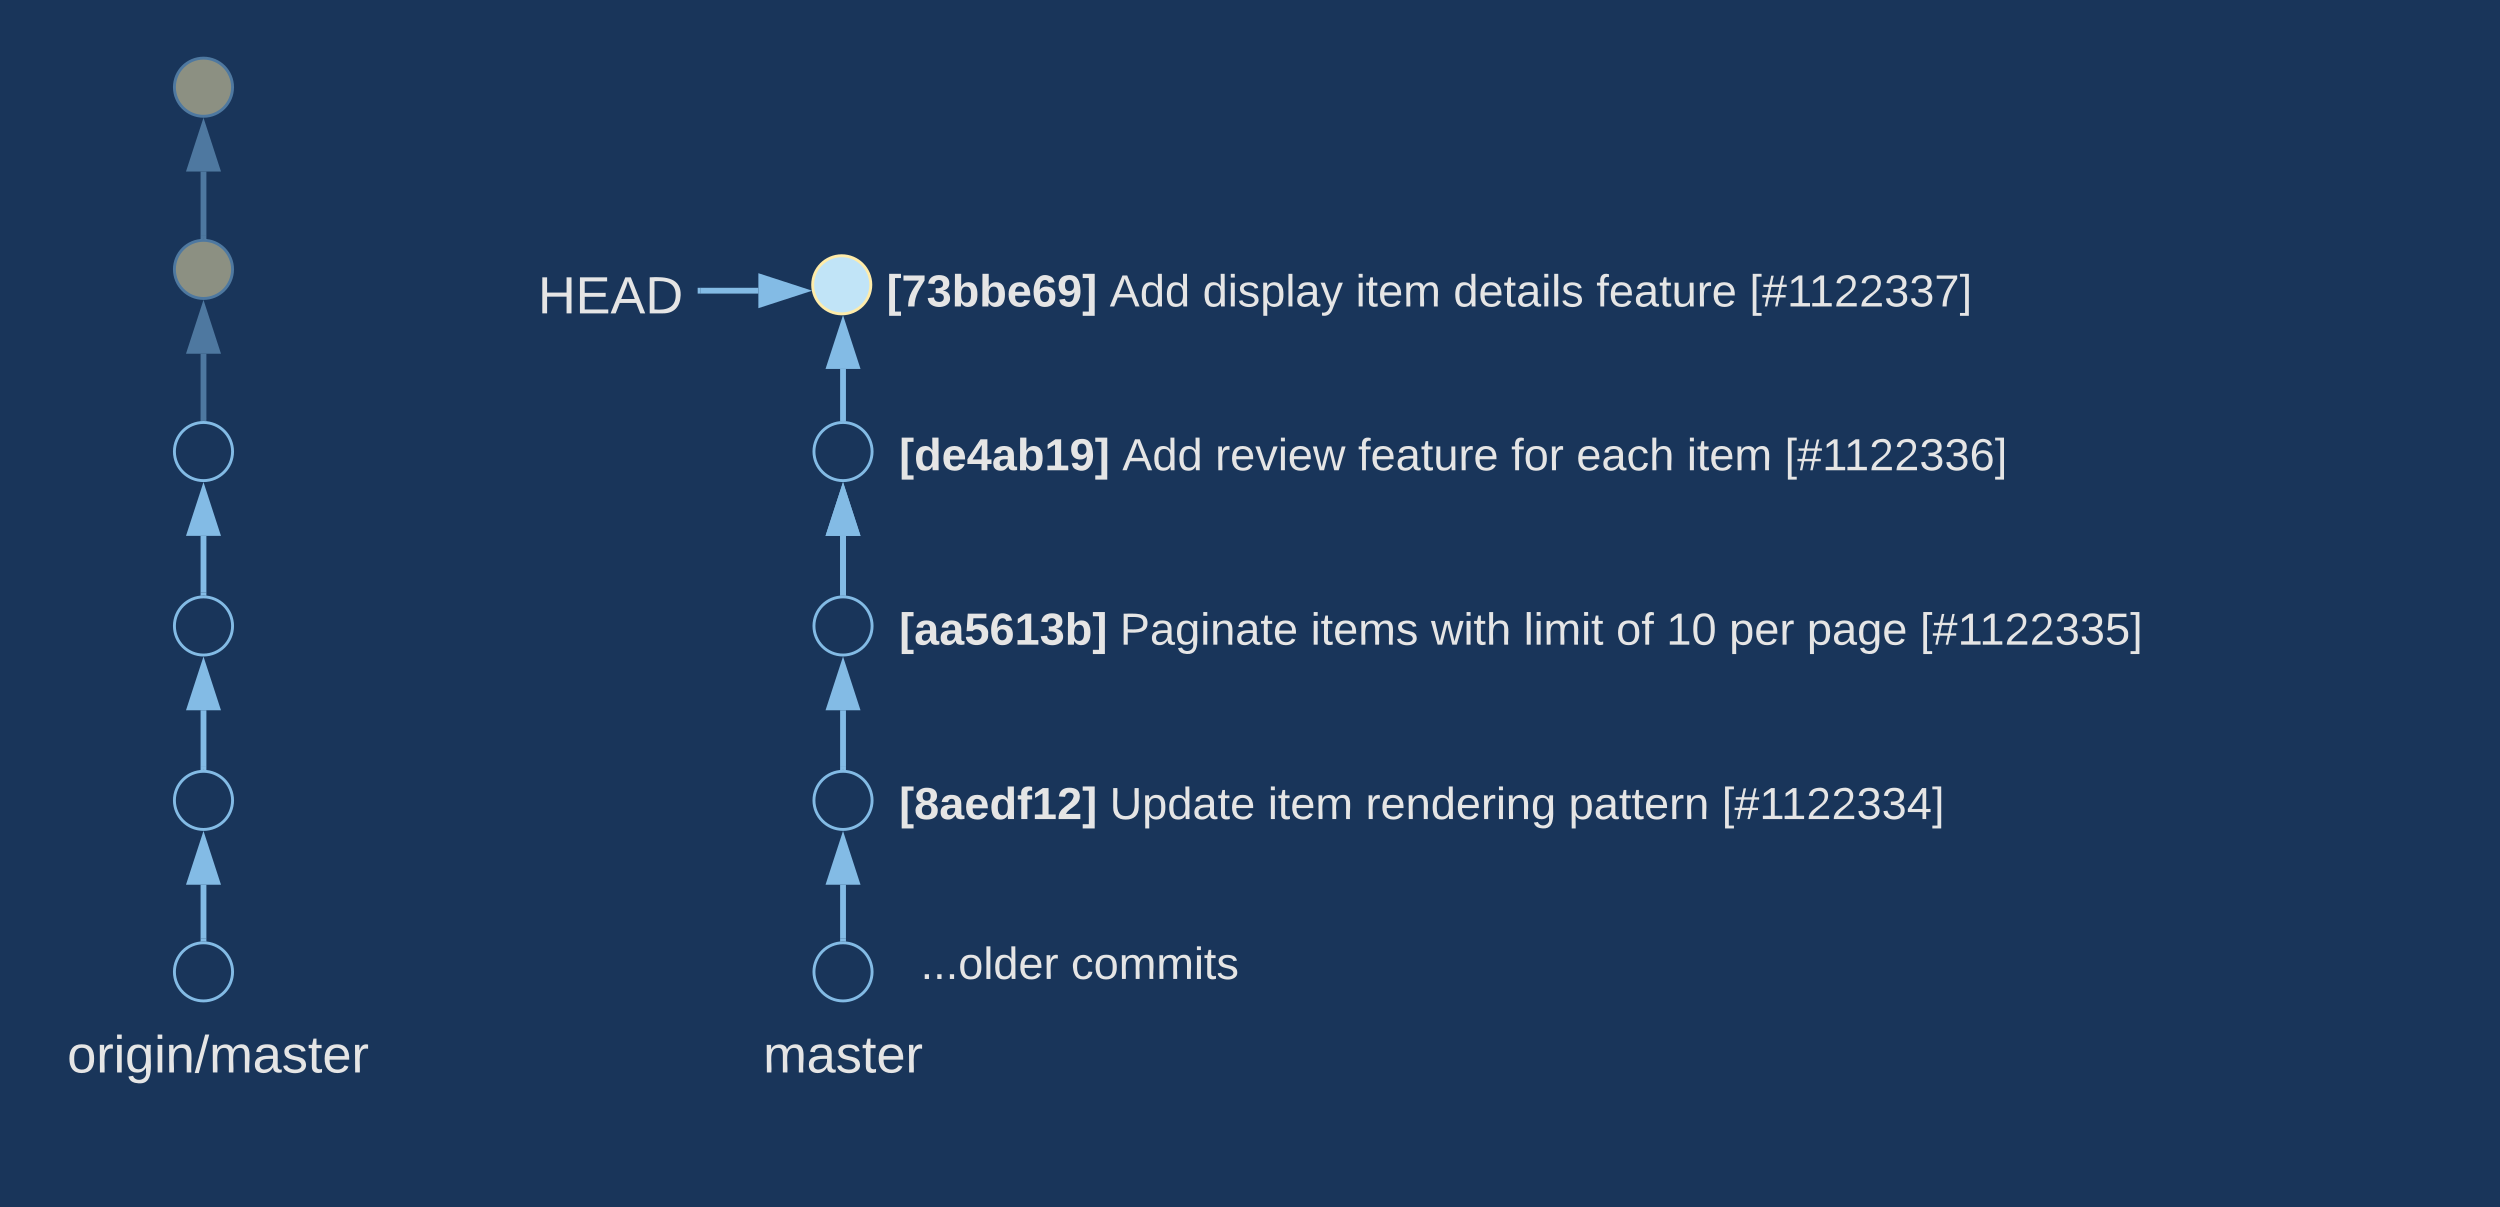
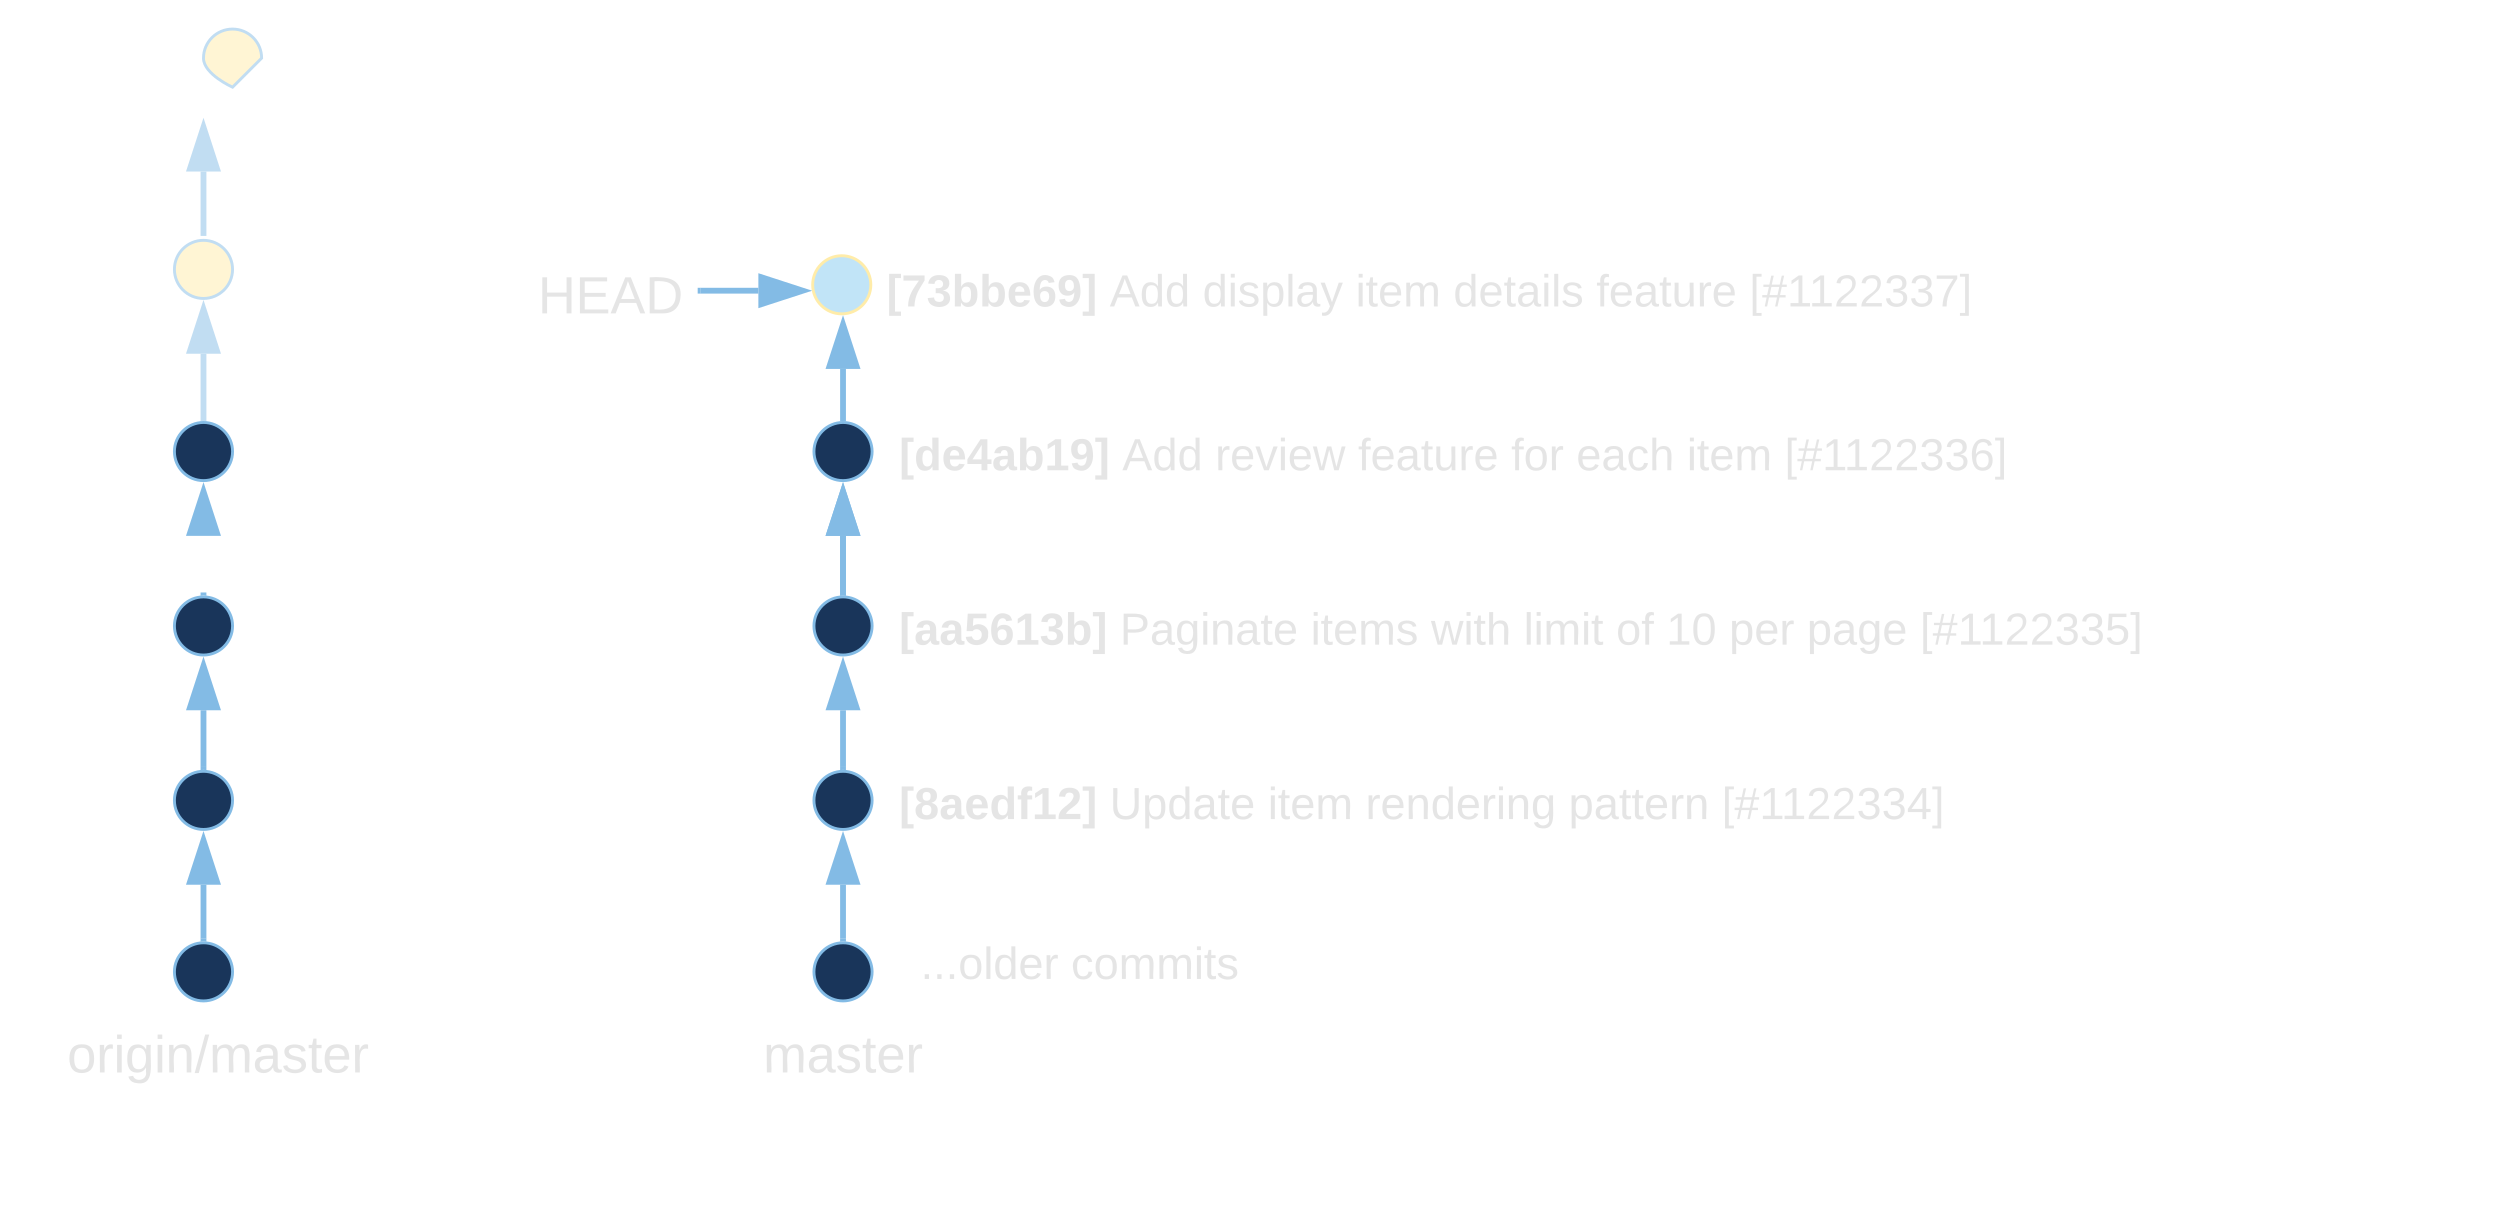
<svg xmlns="http://www.w3.org/2000/svg" xmlns:ns1="lucid" xmlns:xlink="http://www.w3.org/1999/xlink" width="860" height="415.33">
  <g transform="translate(-380 -2660)" ns1:page-tab-id="YIvFbdlq00e.">
-     <path d="M0 2592h1760v1360H0z" fill="#19355a" />
    <path d="M680 2935.33c0 5.53-4.48 10-10 10s-10-4.47-10-10c0-5.52 4.48-10 10-10s10 4.48 10 10zM680 2875.33c0 5.53-4.48 10-10 10s-10-4.47-10-10c0-5.52 4.48-10 10-10s10 4.48 10 10z" stroke="#83bbe5" fill="#19355a" />
    <path d="M670 2923.83v-19.5" stroke="#83bbe5" stroke-width="2" fill="none" />
    <path d="M671 2924.96l-1-.13-1 .13v-1.16h2z" fill="#83bbe5" />
    <path d="M670 2889.08l4.64 14.26h-9.28z" stroke="#83bbe5" stroke-width="2" fill="#83bbe5" />
    <path d="M680 2815.33c0 5.53-4.48 10-10 10s-10-4.47-10-10c0-5.52 4.48-10 10-10s10 4.48 10 10z" stroke="#83bbe5" fill="#19355a" />
    <path d="M670 2863.83v-19.5" stroke="#83bbe5" stroke-width="2" fill="none" />
    <path d="M671 2864.96l-1-.13-1 .13v-1.16h2z" fill="#83bbe5" />
    <path d="M670 2829.08l4.64 14.26h-9.28z" stroke="#83bbe5" stroke-width="2" fill="#83bbe5" />
    <path d="M680 2924.32h540v60H680z" stroke="#000" stroke-opacity="0" stroke-width="2" fill="#fff" fill-opacity="0" />
    <use xlink:href="#a" transform="matrix(1,0,0,1,685,2929.32) translate(0 12.444)" />
    <use xlink:href="#b" transform="matrix(1,0,0,1,685,2929.32) translate(4.321 12.444)" />
    <use xlink:href="#c" transform="matrix(1,0,0,1,685,2929.32) translate(76.741 12.444)" />
    <use xlink:href="#d" transform="matrix(1,0,0,1,685,2929.32) translate(131.142 12.444)" />
    <use xlink:href="#e" transform="matrix(1,0,0,1,685,2929.32) translate(164.759 12.444)" />
    <use xlink:href="#f" transform="matrix(1,0,0,1,685,2929.32) translate(234.63 12.444)" />
    <use xlink:href="#g" transform="matrix(1,0,0,1,685,2929.32) translate(287.302 12.444)" />
    <path d="M680 2864.32h540v60H680z" stroke="#000" stroke-opacity="0" stroke-width="2" fill="#fff" fill-opacity="0" />
    <use xlink:href="#a" transform="matrix(1,0,0,1,685,2869.32) translate(0 12.444)" />
    <use xlink:href="#h" transform="matrix(1,0,0,1,685,2869.32) translate(4.321 12.444)" />
    <use xlink:href="#i" transform="matrix(1,0,0,1,685,2869.32) translate(80.241 12.444)" />
    <use xlink:href="#j" transform="matrix(1,0,0,1,685,2869.32) translate(145.877 12.444)" />
    <use xlink:href="#k" transform="matrix(1,0,0,1,685,2869.32) translate(187.272 12.444)" />
    <use xlink:href="#l" transform="matrix(1,0,0,1,685,2869.32) translate(219.16 12.444)" />
    <use xlink:href="#m" transform="matrix(1,0,0,1,685,2869.32) translate(250.963 12.444)" />
    <use xlink:href="#n" transform="matrix(1,0,0,1,685,2869.32) translate(268.247 12.444)" />
    <use xlink:href="#o" transform="matrix(1,0,0,1,685,2869.32) translate(289.852 12.444)" />
    <use xlink:href="#p" transform="matrix(1,0,0,1,685,2869.32) translate(316.599 12.444)" />
    <use xlink:href="#q" transform="matrix(1,0,0,1,685,2869.32) translate(355.488 12.444)" />
    <path d="M680 2804.32h540v60H680z" stroke="#000" stroke-opacity="0" stroke-width="2" fill="#fff" fill-opacity="0" />
    <use xlink:href="#a" transform="matrix(1,0,0,1,685,2809.32) translate(0 12.444)" />
    <use xlink:href="#r" transform="matrix(1,0,0,1,685,2809.32) translate(4.321 12.444)" />
    <use xlink:href="#s" transform="matrix(1,0,0,1,685,2809.32) translate(81.062 12.444)" />
    <use xlink:href="#t" transform="matrix(1,0,0,1,685,2809.32) translate(113.037 12.444)" />
    <use xlink:href="#u" transform="matrix(1,0,0,1,685,2809.32) translate(162.167 12.444)" />
    <use xlink:href="#v" transform="matrix(1,0,0,1,685,2809.32) translate(214.84 12.444)" />
    <use xlink:href="#w" transform="matrix(1,0,0,1,685,2809.32) translate(237.265 12.444)" />
    <use xlink:href="#d" transform="matrix(1,0,0,1,685,2809.32) translate(275.29 12.444)" />
    <use xlink:href="#x" transform="matrix(1,0,0,1,685,2809.32) translate(308.907 12.444)" />
    <path d="M680 2994.32c0 5.52-4.48 10-10 10s-10-4.48-10-10 4.48-10 10-10 10 4.48 10 10z" stroke="#83bbe5" fill="#19355a" />
    <path d="M670 2982.82v-18.48" stroke="#83bbe5" stroke-width="2" fill="none" />
    <path d="M671 2983.95l-1-.13-1 .13v-1.16h2z" fill="#83bbe5" />
    <path d="M670 2949.08l4.64 14.26h-9.28z" stroke="#83bbe5" stroke-width="2" fill="#83bbe5" />
    <path d="M691.7 2979.32H840v30H691.7z" stroke="#000" stroke-opacity="0" stroke-width="2" fill="#fff" fill-opacity="0" />
    <use xlink:href="#y" transform="matrix(1,0,0,1,696.686,2984.32) translate(0 12.444)" />
    <use xlink:href="#z" transform="matrix(1,0,0,1,696.686,2984.32) translate(51.765 12.444)" />
    <path d="M679.56 2757.97c0 5.53-4.48 10-10 10s-10-4.47-10-10c0-5.52 4.48-10 10-10s10 4.48 10 10z" stroke="#ffeca9" fill="#c1e4f7" />
    <path d="M680 2747.97h420v47.34H680z" stroke="#000" stroke-opacity="0" stroke-width="2" fill="#fff" fill-opacity="0" />
    <use xlink:href="#A" transform="matrix(1,0,0,1,685,2752.974) translate(0 12.444)" />
    <use xlink:href="#s" transform="matrix(1,0,0,1,685,2752.974) translate(76.741 12.444)" />
    <use xlink:href="#B" transform="matrix(1,0,0,1,685,2752.974) translate(108.716 12.444)" />
    <use xlink:href="#d" transform="matrix(1,0,0,1,685,2752.974) translate(161.346 12.444)" />
    <use xlink:href="#C" transform="matrix(1,0,0,1,685,2752.974) translate(194.963 12.444)" />
    <use xlink:href="#u" transform="matrix(1,0,0,1,685,2752.974) translate(244.136 12.444)" />
    <use xlink:href="#D" transform="matrix(1,0,0,1,685,2752.974) translate(296.809 12.444)" />
    <path d="M560 2740h60v40h-60z" stroke="#000" stroke-opacity="0" stroke-width="2" fill="#fff" fill-opacity="0" />
    <use xlink:href="#E" transform="matrix(1,0,0,1,565,2745) translate(0.05 22.8)" />
    <path d="M621 2760h19.88" stroke="#83bbe5" stroke-width="2" fill="none" />
    <path d="M621.03 2761H620v-2h1.03z" fill="#83bbe5" />
    <path d="M656.15 2760l-14.27 4.64v-9.28z" stroke="#83bbe5" stroke-width="2" fill="#83bbe5" />
    <path d="M400 2995.33h110v60H400z" stroke="#000" stroke-opacity="0" fill="#fff" fill-opacity="0" />
    <g>
      <use xlink:href="#F" transform="matrix(1,0,0,1,405,3000.333) translate(-1.875 28.6)" />
    </g>
    <path d="M460 2935.33c0 5.53-4.48 10-10 10s-10-4.47-10-10c0-5.52 4.48-10 10-10s10 4.48 10 10zM460 2875.33c0 5.53-4.48 10-10 10s-10-4.47-10-10c0-5.52 4.48-10 10-10s10 4.48 10 10z" stroke="#83bbe5" fill="#19355a" />
    <path d="M450 2923.83v-19.5" stroke="#83bbe5" stroke-width="2" fill="none" />
    <path d="M451 2924.96l-1-.13-1 .13v-1.16h2z" fill="#83bbe5" />
    <path d="M450 2889.08l4.64 14.26h-9.28z" stroke="#83bbe5" stroke-width="2" fill="#83bbe5" />
    <path d="M460 2815.33c0 5.53-4.48 10-10 10s-10-4.47-10-10c0-5.52 4.48-10 10-10s10 4.48 10 10z" stroke="#83bbe5" fill="#19355a" />
-     <path d="M450 2863.83v-19.5" stroke="#83bbe5" stroke-width="2" fill="none" />
    <path d="M451 2864.96l-1-.13-1 .13v-1.16h2z" fill="#83bbe5" />
    <path d="M450 2829.08l4.64 14.26h-9.28z" stroke="#83bbe5" stroke-width="2" fill="#83bbe5" />
    <path d="M460 2994.32c0 5.52-4.48 10-10 10s-10-4.48-10-10 4.48-10 10-10 10 4.48 10 10z" stroke="#83bbe5" fill="#19355a" />
    <path d="M450 2982.82v-18.48" stroke="#83bbe5" stroke-width="2" fill="none" />
    <path d="M451 2983.95l-1-.13-1 .13v-1.16h2z" fill="#83bbe5" />
    <path d="M450 2949.08l4.64 14.26h-9.28z" stroke="#83bbe5" stroke-width="2" fill="#83bbe5" />
    <g opacity=".5">
      <path d="M460 2752.67c0 5.52-4.48 10-10 10s-10-4.48-10-10c0-5.53 4.48-10 10-10s10 4.47 10 10z" stroke="#83bbe5" fill="#ffeca9" />
    </g>
    <g opacity=".5">
      <path d="M450 2803.83v-22.15" stroke="#83bbe5" stroke-width="2" fill="none" />
      <path d="M451 2804.96l-1-.13-1 .13v-1.16h2z" fill="#83bbe5" />
      <path d="M450 2766.4l4.64 14.28h-9.28z" stroke="#83bbe5" stroke-width="2" fill="#83bbe5" />
    </g>
    <g opacity=".5">
-       <path d="M460 2690c0 5.52-4.48 10-10 10s-10-4.48-10-10 4.48-10 10-10 10 4.48 10 10z" stroke="#83bbe5" fill="#ffeca9" />
+       <path d="M460 2690s-10-4.48-10-10 4.48-10 10-10 10 4.48 10 10z" stroke="#83bbe5" fill="#ffeca9" />
    </g>
    <g opacity=".5">
      <path d="M450 2741.16V2719" stroke="#83bbe5" stroke-width="2" fill="none" />
-       <path d="M451 2742.3l-1-.14-1 .13v-1.16h2z" fill="#83bbe5" />
      <path d="M450 2703.74l4.64 14.27h-9.28z" stroke="#83bbe5" stroke-width="2" fill="#83bbe5" />
    </g>
    <path d="M615 2995.33h110v60H615z" stroke="#000" stroke-opacity="0" fill="#fff" fill-opacity="0" />
    <g>
      <use xlink:href="#G" transform="matrix(1,0,0,1,620,3000.333) translate(22.55 28.6)" />
    </g>
    <path d="M670 2863.83v-19.5M670 2863.8v1.03" stroke="#83bbe5" stroke-width="2" fill="none" />
    <path d="M670 2829.08l4.64 14.26h-9.28z" stroke="#83bbe5" stroke-width="2" fill="#83bbe5" />
    <path d="M670 2803.83v-16.92" stroke="#83bbe5" stroke-width="2" fill="none" />
    <path d="M671 2804.96l-1-.13-1 .13v-1.16h2z" fill="#83bbe5" />
    <path d="M670 2771.65l4.64 14.26h-9.28z" stroke="#83bbe5" stroke-width="2" fill="#83bbe5" />
    <defs>
      <path fill="#e5e5e5" d="M20 75v-336h95v34H67V41h48v34H20" id="H" />
      <path fill="#e5e5e5" d="M138-131c27 9 52 24 51 61 0 53-36 74-89 74S11-19 11-69c0-35 22-54 51-61-78-25-46-121 38-121 51 0 83 19 83 66 0 30-18 49-45 54zm-38-16c24 0 32-13 32-36 1-23-11-34-32-34-22 0-33 12-32 34 0 22 9 36 32 36zm1 116c27 0 37-17 37-43 0-25-13-39-39-39-24 0-37 15-37 40 0 27 11 42 39 42" id="I" />
      <path fill="#e5e5e5" d="M133-34C117-15 103 5 69 4 32 3 11-16 11-54c-1-60 55-63 116-61 1-26-3-47-28-47-18 1-26 9-28 27l-52-2c7-38 36-58 82-57s74 22 75 68l1 82c-1 14 12 18 25 15v27c-30 8-71 5-69-32zm-48 3c29 0 43-24 42-57-32 0-66-3-65 30 0 17 8 27 23 27" id="J" />
      <path fill="#e5e5e5" d="M185-48c-13 30-37 53-82 52C43 2 14-33 14-96s30-98 90-98c62 0 83 45 84 108H66c0 31 8 55 39 56 18 0 30-7 34-22zm-45-69c5-46-57-63-70-21-2 6-4 13-4 21h74" id="K" />
      <path fill="#e5e5e5" d="M88-194c31-1 46 15 58 34l-1-101h50l1 261h-48c-2-10 0-23-3-31C134-8 116 4 84 4 32 4 16-41 15-95c0-56 19-97 73-99zm17 164c33 0 40-30 41-66 1-37-9-64-41-64s-38 30-39 65c0 43 13 65 39 65" id="L" />
      <path fill="#e5e5e5" d="M121-226c-27-7-43 5-38 36h38v33H83V0H34v-157H6v-33h28c-9-59 32-81 87-68v32" id="M" />
      <path fill="#e5e5e5" d="M23 0v-37h61v-169l-59 37v-38l62-41h46v211h57V0H23" id="N" />
      <path fill="#e5e5e5" d="M182-182c0 78-84 86-111 141h115V0H12c-6-101 99-100 120-180 1-22-12-31-33-32-23 0-32 14-35 34l-49-3c5-45 32-70 84-70 51 0 83 22 83 69" id="O" />
      <path fill="#e5e5e5" d="M4 75V41h49v-268H4v-34h96V75H4" id="P" />
      <g id="b">
        <use transform="matrix(0.043,0,0,0.043,0,0)" xlink:href="#H" />
        <use transform="matrix(0.043,0,0,0.043,5.142,0)" xlink:href="#I" />
        <use transform="matrix(0.043,0,0,0.043,13.784,0)" xlink:href="#J" />
        <use transform="matrix(0.043,0,0,0.043,22.426,0)" xlink:href="#K" />
        <use transform="matrix(0.043,0,0,0.043,31.068,0)" xlink:href="#L" />
        <use transform="matrix(0.043,0,0,0.043,40.531,0)" xlink:href="#M" />
        <use transform="matrix(0.043,0,0,0.043,45.673,0)" xlink:href="#N" />
        <use transform="matrix(0.043,0,0,0.043,54.315,0)" xlink:href="#O" />
        <use transform="matrix(0.043,0,0,0.043,62.957,0)" xlink:href="#P" />
      </g>
      <path fill="#e5e5e5" d="M232-93c-1 65-40 97-104 97C67 4 28-28 28-90v-158h33c8 89-33 224 67 224 102 0 64-133 71-224h33v155" id="Q" />
      <path fill="#e5e5e5" d="M115-194c55 1 70 41 70 98S169 2 115 4C84 4 66-9 55-30l1 105H24l-1-265h31l2 30c10-21 28-34 59-34zm-8 174c40 0 45-34 45-75s-6-73-45-74c-42 0-51 32-51 76 0 43 10 73 51 73" id="R" />
      <path fill="#e5e5e5" d="M85-194c31 0 48 13 60 33l-1-100h32l1 261h-30c-2-10 0-23-3-31C134-8 116 4 85 4 32 4 16-35 15-94c0-66 23-100 70-100zm9 24c-40 0-46 34-46 75 0 40 6 74 45 74 42 0 51-32 51-76 0-42-9-74-50-73" id="S" />
      <path fill="#e5e5e5" d="M141-36C126-15 110 5 73 4 37 3 15-17 15-53c-1-64 63-63 125-63 3-35-9-54-41-54-24 1-41 7-42 31l-33-3c5-37 33-52 76-52 45 0 72 20 72 64v82c-1 20 7 32 28 27v20c-31 9-61-2-59-35zM48-53c0 20 12 33 32 33 41-3 63-29 60-74-43 2-92-5-92 41" id="T" />
      <path fill="#e5e5e5" d="M59-47c-2 24 18 29 38 22v24C64 9 27 4 27-40v-127H5v-23h24l9-43h21v43h35v23H59v120" id="U" />
      <path fill="#e5e5e5" d="M100-194c63 0 86 42 84 106H49c0 40 14 67 53 68 26 1 43-12 49-29l28 8c-11 28-37 45-77 45C44 4 14-33 15-96c1-61 26-98 85-98zm52 81c6-60-76-77-97-28-3 7-6 17-6 28h103" id="V" />
      <g id="c">
        <use transform="matrix(0.043,0,0,0.043,0,0)" xlink:href="#Q" />
        <use transform="matrix(0.043,0,0,0.043,11.191,0)" xlink:href="#R" />
        <use transform="matrix(0.043,0,0,0.043,19.833,0)" xlink:href="#S" />
        <use transform="matrix(0.043,0,0,0.043,28.475,0)" xlink:href="#T" />
        <use transform="matrix(0.043,0,0,0.043,37.117,0)" xlink:href="#U" />
        <use transform="matrix(0.043,0,0,0.043,41.438,0)" xlink:href="#V" />
      </g>
      <path fill="#e5e5e5" d="M24-231v-30h32v30H24zM24 0v-190h32V0H24" id="W" />
      <path fill="#e5e5e5" d="M210-169c-67 3-38 105-44 169h-31v-121c0-29-5-50-35-48C34-165 62-65 56 0H25l-1-190h30c1 10-1 24 2 32 10-44 99-50 107 0 11-21 27-35 58-36 85-2 47 119 55 194h-31v-121c0-29-5-49-35-48" id="X" />
      <g id="d">
        <use transform="matrix(0.043,0,0,0.043,0,0)" xlink:href="#W" />
        <use transform="matrix(0.043,0,0,0.043,3.414,0)" xlink:href="#U" />
        <use transform="matrix(0.043,0,0,0.043,7.735,0)" xlink:href="#V" />
        <use transform="matrix(0.043,0,0,0.043,16.377,0)" xlink:href="#X" />
      </g>
      <path fill="#e5e5e5" d="M114-163C36-179 61-72 57 0H25l-1-190h30c1 12-1 29 2 39 6-27 23-49 58-41v29" id="Y" />
      <path fill="#e5e5e5" d="M117-194c89-4 53 116 60 194h-32v-121c0-31-8-49-39-48C34-167 62-67 57 0H25l-1-190h30c1 10-1 24 2 32 11-22 29-35 61-36" id="Z" />
      <path fill="#e5e5e5" d="M177-190C167-65 218 103 67 71c-23-6-38-20-44-43l32-5c15 47 100 32 89-28v-30C133-14 115 1 83 1 29 1 15-40 15-95c0-56 16-97 71-98 29-1 48 16 59 35 1-10 0-23 2-32h30zM94-22c36 0 50-32 50-73 0-42-14-75-50-75-39 0-46 34-46 75s6 73 46 73" id="aa" />
      <g id="e">
        <use transform="matrix(0.043,0,0,0.043,0,0)" xlink:href="#Y" />
        <use transform="matrix(0.043,0,0,0.043,5.142,0)" xlink:href="#V" />
        <use transform="matrix(0.043,0,0,0.043,13.784,0)" xlink:href="#Z" />
        <use transform="matrix(0.043,0,0,0.043,22.426,0)" xlink:href="#S" />
        <use transform="matrix(0.043,0,0,0.043,31.068,0)" xlink:href="#V" />
        <use transform="matrix(0.043,0,0,0.043,39.71,0)" xlink:href="#Y" />
        <use transform="matrix(0.043,0,0,0.043,44.852,0)" xlink:href="#W" />
        <use transform="matrix(0.043,0,0,0.043,48.265,0)" xlink:href="#Z" />
        <use transform="matrix(0.043,0,0,0.043,56.907,0)" xlink:href="#aa" />
      </g>
      <g id="f">
        <use transform="matrix(0.043,0,0,0.043,0,0)" xlink:href="#R" />
        <use transform="matrix(0.043,0,0,0.043,8.642,0)" xlink:href="#T" />
        <use transform="matrix(0.043,0,0,0.043,17.284,0)" xlink:href="#U" />
        <use transform="matrix(0.043,0,0,0.043,21.605,0)" xlink:href="#U" />
        <use transform="matrix(0.043,0,0,0.043,25.926,0)" xlink:href="#V" />
        <use transform="matrix(0.043,0,0,0.043,34.568,0)" xlink:href="#Y" />
        <use transform="matrix(0.043,0,0,0.043,39.71,0)" xlink:href="#Z" />
      </g>
      <path fill="#e5e5e5" d="M26 75v-336h71v23H56V52h41v23H26" id="ab" />
      <path fill="#e5e5e5" d="M158-156l-14 65h45v19h-49L124 0h-19l15-72H56L41 0H22l15-72H2v-19h39l14-65H11v-19h48l15-71h20l-16 71h64l16-71h19l-16 71h37v19h-40zm-83 0L61-91h63l14-65H75" id="ac" />
      <path fill="#e5e5e5" d="M27 0v-27h64v-190l-56 39v-29l58-41h29v221h61V0H27" id="ad" />
      <path fill="#e5e5e5" d="M101-251c82-7 93 87 43 132L82-64C71-53 59-42 53-27h129V0H18c2-99 128-94 128-182 0-28-16-43-45-43s-46 15-49 41l-32-3c6-41 34-60 81-64" id="ae" />
      <path fill="#e5e5e5" d="M126-127c33 6 58 20 58 59 0 88-139 92-164 29-3-8-5-16-6-25l32-3c6 27 21 44 54 44 32 0 52-15 52-46 0-38-36-46-79-43v-28c39 1 72-4 72-42 0-27-17-43-46-43-28 0-47 15-49 41l-32-3c6-42 35-63 81-64 48-1 79 21 79 65 0 36-21 52-52 59" id="af" />
      <path fill="#e5e5e5" d="M155-56V0h-30v-56H8v-25l114-167h33v167h35v25h-35zm-30-156c-27 46-58 90-88 131h88v-131" id="ag" />
      <path fill="#e5e5e5" d="M3 75V52h41v-290H3v-23h71V75H3" id="ah" />
      <g id="g">
        <use transform="matrix(0.043,0,0,0.043,0,0)" xlink:href="#ab" />
        <use transform="matrix(0.043,0,0,0.043,4.321,0)" xlink:href="#ac" />
        <use transform="matrix(0.043,0,0,0.043,12.963,0)" xlink:href="#ad" />
        <use transform="matrix(0.043,0,0,0.043,20.438,0)" xlink:href="#ad" />
        <use transform="matrix(0.043,0,0,0.043,29.08,0)" xlink:href="#ae" />
        <use transform="matrix(0.043,0,0,0.043,37.722,0)" xlink:href="#ae" />
        <use transform="matrix(0.043,0,0,0.043,46.364,0)" xlink:href="#af" />
        <use transform="matrix(0.043,0,0,0.043,55.006,0)" xlink:href="#af" />
        <use transform="matrix(0.043,0,0,0.043,63.648,0)" xlink:href="#ag" />
        <use transform="matrix(0.043,0,0,0.043,72.29,0)" xlink:href="#ah" />
      </g>
      <path fill="#e5e5e5" d="M139-81c0-46-55-55-73-27H18l9-140h149v37H72l-4 63c44-38 133-4 122 66C201 21 21 35 11-62l49-4c5 18 15 30 39 30 26 0 40-18 40-45" id="ai" />
      <path fill="#e5e5e5" d="M115-159c48 0 72 30 72 78 0 54-30 85-83 85-64 0-91-50-91-122 0-98 58-163 141-120 15 8 21 24 27 44l-47 6c-5-31-48-31-61-4-7 14-11 33-11 60 9-17 28-27 53-27zM102-35c24 0 36-20 36-45s-11-43-37-43c-23 0-36 14-36 38 0 27 11 50 37 50" id="aj" />
      <path fill="#e5e5e5" d="M128-127c34 4 56 21 59 58 7 91-148 94-172 28-4-9-6-17-7-26l51-5c1 24 16 35 40 36 23 0 39-12 38-36-1-31-31-36-65-34v-40c32 2 59-3 59-33 0-20-13-33-34-33s-33 13-35 32l-50-3c6-44 37-68 86-68 50 0 83 20 83 66 0 35-22 52-53 58" id="ak" />
      <path fill="#e5e5e5" d="M135-194c52 0 70 43 70 98 0 56-19 99-73 100-30 1-46-15-58-35L72 0H24l1-261h50v104c11-23 29-37 60-37zM114-30c31 0 40-27 40-66 0-37-7-63-39-63s-41 28-41 65c0 36 8 64 40 64" id="al" />
      <g id="h">
        <use transform="matrix(0.043,0,0,0.043,0,0)" xlink:href="#H" />
        <use transform="matrix(0.043,0,0,0.043,5.142,0)" xlink:href="#J" />
        <use transform="matrix(0.043,0,0,0.043,13.784,0)" xlink:href="#J" />
        <use transform="matrix(0.043,0,0,0.043,22.426,0)" xlink:href="#ai" />
        <use transform="matrix(0.043,0,0,0.043,31.068,0)" xlink:href="#aj" />
        <use transform="matrix(0.043,0,0,0.043,39.71,0)" xlink:href="#N" />
        <use transform="matrix(0.043,0,0,0.043,48.352,0)" xlink:href="#ak" />
        <use transform="matrix(0.043,0,0,0.043,56.994,0)" xlink:href="#al" />
        <use transform="matrix(0.043,0,0,0.043,66.457,0)" xlink:href="#P" />
      </g>
      <path fill="#e5e5e5" d="M30-248c87 1 191-15 191 75 0 78-77 80-158 76V0H30v-248zm33 125c57 0 124 11 124-50 0-59-68-47-124-48v98" id="am" />
      <g id="i">
        <use transform="matrix(0.043,0,0,0.043,0,0)" xlink:href="#am" />
        <use transform="matrix(0.043,0,0,0.043,10.37,0)" xlink:href="#T" />
        <use transform="matrix(0.043,0,0,0.043,19.012,0)" xlink:href="#aa" />
        <use transform="matrix(0.043,0,0,0.043,27.654,0)" xlink:href="#W" />
        <use transform="matrix(0.043,0,0,0.043,31.068,0)" xlink:href="#Z" />
        <use transform="matrix(0.043,0,0,0.043,39.71,0)" xlink:href="#T" />
        <use transform="matrix(0.043,0,0,0.043,48.352,0)" xlink:href="#U" />
        <use transform="matrix(0.043,0,0,0.043,52.673,0)" xlink:href="#V" />
      </g>
      <path fill="#e5e5e5" d="M135-143c-3-34-86-38-87 0 15 53 115 12 119 90S17 21 10-45l28-5c4 36 97 45 98 0-10-56-113-15-118-90-4-57 82-63 122-42 12 7 21 19 24 35" id="an" />
      <g id="j">
        <use transform="matrix(0.043,0,0,0.043,0,0)" xlink:href="#W" />
        <use transform="matrix(0.043,0,0,0.043,3.414,0)" xlink:href="#U" />
        <use transform="matrix(0.043,0,0,0.043,7.735,0)" xlink:href="#V" />
        <use transform="matrix(0.043,0,0,0.043,16.377,0)" xlink:href="#X" />
        <use transform="matrix(0.043,0,0,0.043,29.296,0)" xlink:href="#an" />
      </g>
      <path fill="#e5e5e5" d="M206 0h-36l-40-164L89 0H53L-1-190h32L70-26l43-164h34l41 164 42-164h31" id="ao" />
      <path fill="#e5e5e5" d="M106-169C34-169 62-67 57 0H25v-261h32l-1 103c12-21 28-36 61-36 89 0 53 116 60 194h-32v-121c2-32-8-49-39-48" id="ap" />
      <g id="k">
        <use transform="matrix(0.043,0,0,0.043,0,0)" xlink:href="#ao" />
        <use transform="matrix(0.043,0,0,0.043,11.191,0)" xlink:href="#W" />
        <use transform="matrix(0.043,0,0,0.043,14.605,0)" xlink:href="#U" />
        <use transform="matrix(0.043,0,0,0.043,18.926,0)" xlink:href="#ap" />
      </g>
      <path fill="#e5e5e5" d="M24 0v-261h32V0H24" id="aq" />
      <g id="l">
        <use transform="matrix(0.043,0,0,0.043,0,0)" xlink:href="#aq" />
        <use transform="matrix(0.043,0,0,0.043,3.414,0)" xlink:href="#W" />
        <use transform="matrix(0.043,0,0,0.043,6.827,0)" xlink:href="#X" />
        <use transform="matrix(0.043,0,0,0.043,19.747,0)" xlink:href="#W" />
        <use transform="matrix(0.043,0,0,0.043,23.16,0)" xlink:href="#U" />
      </g>
      <path fill="#e5e5e5" d="M100-194c62-1 85 37 85 99 1 63-27 99-86 99S16-35 15-95c0-66 28-99 85-99zM99-20c44 1 53-31 53-75 0-43-8-75-51-75s-53 32-53 75 10 74 51 75" id="ar" />
      <path fill="#e5e5e5" d="M101-234c-31-9-42 10-38 44h38v23H63V0H32v-167H5v-23h27c-7-52 17-82 69-68v24" id="as" />
      <g id="m">
        <use transform="matrix(0.043,0,0,0.043,0,0)" xlink:href="#ar" />
        <use transform="matrix(0.043,0,0,0.043,8.642,0)" xlink:href="#as" />
      </g>
      <path fill="#e5e5e5" d="M101-251c68 0 85 55 85 127S166 4 100 4C33 4 14-52 14-124c0-73 17-127 87-127zm-1 229c47 0 54-49 54-102s-4-102-53-102c-51 0-55 48-55 102 0 53 5 102 54 102" id="at" />
      <g id="n">
        <use transform="matrix(0.043,0,0,0.043,0,0)" xlink:href="#ad" />
        <use transform="matrix(0.043,0,0,0.043,8.642,0)" xlink:href="#at" />
      </g>
      <g id="o">
        <use transform="matrix(0.043,0,0,0.043,0,0)" xlink:href="#R" />
        <use transform="matrix(0.043,0,0,0.043,8.642,0)" xlink:href="#V" />
        <use transform="matrix(0.043,0,0,0.043,17.284,0)" xlink:href="#Y" />
      </g>
      <g id="p">
        <use transform="matrix(0.043,0,0,0.043,0,0)" xlink:href="#R" />
        <use transform="matrix(0.043,0,0,0.043,8.642,0)" xlink:href="#T" />
        <use transform="matrix(0.043,0,0,0.043,17.284,0)" xlink:href="#aa" />
        <use transform="matrix(0.043,0,0,0.043,25.926,0)" xlink:href="#V" />
      </g>
      <path fill="#e5e5e5" d="M54-142c48-35 137-8 131 61C196 18 31 33 14-55l32-4c7 23 22 37 52 37 35-1 51-22 54-58 4-55-73-65-99-34H22l8-134h141v27H59" id="au" />
      <g id="q">
        <use transform="matrix(0.043,0,0,0.043,0,0)" xlink:href="#ab" />
        <use transform="matrix(0.043,0,0,0.043,4.321,0)" xlink:href="#ac" />
        <use transform="matrix(0.043,0,0,0.043,12.963,0)" xlink:href="#ad" />
        <use transform="matrix(0.043,0,0,0.043,20.438,0)" xlink:href="#ad" />
        <use transform="matrix(0.043,0,0,0.043,29.08,0)" xlink:href="#ae" />
        <use transform="matrix(0.043,0,0,0.043,37.722,0)" xlink:href="#ae" />
        <use transform="matrix(0.043,0,0,0.043,46.364,0)" xlink:href="#af" />
        <use transform="matrix(0.043,0,0,0.043,55.006,0)" xlink:href="#af" />
        <use transform="matrix(0.043,0,0,0.043,63.648,0)" xlink:href="#au" />
        <use transform="matrix(0.043,0,0,0.043,72.29,0)" xlink:href="#ah" />
      </g>
      <path fill="#e5e5e5" d="M165-50V0h-47v-50H5v-38l105-160h55v161h33v37h-33zm-47-37l2-116L46-87h72" id="av" />
      <path fill="#e5e5e5" d="M99-251c69 0 84 53 88 123 5 99-61 162-144 118-15-8-21-25-26-45l46-6c4 31 50 33 63 7 7-15 12-36 12-60-9 18-29 28-54 28-48 0-72-32-72-82 0-55 31-83 87-83zm-1 128c24 0 37-16 37-39 0-27-10-51-37-51-25 0-35 19-35 45 0 25 10 45 35 45" id="aw" />
      <g id="r">
        <use transform="matrix(0.043,0,0,0.043,0,0)" xlink:href="#H" />
        <use transform="matrix(0.043,0,0,0.043,5.142,0)" xlink:href="#L" />
        <use transform="matrix(0.043,0,0,0.043,14.605,0)" xlink:href="#K" />
        <use transform="matrix(0.043,0,0,0.043,23.247,0)" xlink:href="#av" />
        <use transform="matrix(0.043,0,0,0.043,31.889,0)" xlink:href="#J" />
        <use transform="matrix(0.043,0,0,0.043,40.531,0)" xlink:href="#al" />
        <use transform="matrix(0.043,0,0,0.043,49.994,0)" xlink:href="#N" />
        <use transform="matrix(0.043,0,0,0.043,58.636,0)" xlink:href="#aw" />
        <use transform="matrix(0.043,0,0,0.043,67.278,0)" xlink:href="#P" />
      </g>
      <path fill="#e5e5e5" d="M205 0l-28-72H64L36 0H1l101-248h38L239 0h-34zm-38-99l-47-123c-12 45-31 82-46 123h93" id="ax" />
      <g id="s">
        <use transform="matrix(0.043,0,0,0.043,0,0)" xlink:href="#ax" />
        <use transform="matrix(0.043,0,0,0.043,10.37,0)" xlink:href="#S" />
        <use transform="matrix(0.043,0,0,0.043,19.012,0)" xlink:href="#S" />
      </g>
      <path fill="#e5e5e5" d="M108 0H70L1-190h34L89-25l56-165h34" id="ay" />
      <g id="t">
        <use transform="matrix(0.043,0,0,0.043,0,0)" xlink:href="#Y" />
        <use transform="matrix(0.043,0,0,0.043,5.142,0)" xlink:href="#V" />
        <use transform="matrix(0.043,0,0,0.043,13.784,0)" xlink:href="#ay" />
        <use transform="matrix(0.043,0,0,0.043,21.562,0)" xlink:href="#W" />
        <use transform="matrix(0.043,0,0,0.043,24.975,0)" xlink:href="#V" />
        <use transform="matrix(0.043,0,0,0.043,33.617,0)" xlink:href="#ao" />
      </g>
      <path fill="#e5e5e5" d="M84 4C-5 8 30-112 23-190h32v120c0 31 7 50 39 49 72-2 45-101 50-169h31l1 190h-30c-1-10 1-25-2-33-11 22-28 36-60 37" id="az" />
      <g id="u">
        <use transform="matrix(0.043,0,0,0.043,0,0)" xlink:href="#as" />
        <use transform="matrix(0.043,0,0,0.043,4.321,0)" xlink:href="#V" />
        <use transform="matrix(0.043,0,0,0.043,12.963,0)" xlink:href="#T" />
        <use transform="matrix(0.043,0,0,0.043,21.605,0)" xlink:href="#U" />
        <use transform="matrix(0.043,0,0,0.043,25.926,0)" xlink:href="#az" />
        <use transform="matrix(0.043,0,0,0.043,34.568,0)" xlink:href="#Y" />
        <use transform="matrix(0.043,0,0,0.043,39.71,0)" xlink:href="#V" />
      </g>
      <g id="v">
        <use transform="matrix(0.043,0,0,0.043,0,0)" xlink:href="#as" />
        <use transform="matrix(0.043,0,0,0.043,4.321,0)" xlink:href="#ar" />
        <use transform="matrix(0.043,0,0,0.043,12.963,0)" xlink:href="#Y" />
      </g>
      <path fill="#e5e5e5" d="M96-169c-40 0-48 33-48 73s9 75 48 75c24 0 41-14 43-38l32 2c-6 37-31 61-74 61-59 0-76-41-82-99-10-93 101-131 147-64 4 7 5 14 7 22l-32 3c-4-21-16-35-41-35" id="aA" />
      <g id="w">
        <use transform="matrix(0.043,0,0,0.043,0,0)" xlink:href="#V" />
        <use transform="matrix(0.043,0,0,0.043,8.642,0)" xlink:href="#T" />
        <use transform="matrix(0.043,0,0,0.043,17.284,0)" xlink:href="#aA" />
        <use transform="matrix(0.043,0,0,0.043,25.062,0)" xlink:href="#ap" />
      </g>
      <path fill="#e5e5e5" d="M110-160c48 1 74 30 74 79 0 53-28 85-80 85-65 0-83-55-86-122-5-90 50-162 133-122 14 7 22 21 27 39l-31 6c-5-40-67-38-82-6-9 19-15 44-15 74 11-20 30-34 60-33zm-7 138c34 0 49-23 49-58s-16-56-50-56c-29 0-50 16-49 49 1 36 15 65 50 65" id="aB" />
      <g id="x">
        <use transform="matrix(0.043,0,0,0.043,0,0)" xlink:href="#ab" />
        <use transform="matrix(0.043,0,0,0.043,4.321,0)" xlink:href="#ac" />
        <use transform="matrix(0.043,0,0,0.043,12.963,0)" xlink:href="#ad" />
        <use transform="matrix(0.043,0,0,0.043,20.438,0)" xlink:href="#ad" />
        <use transform="matrix(0.043,0,0,0.043,29.08,0)" xlink:href="#ae" />
        <use transform="matrix(0.043,0,0,0.043,37.722,0)" xlink:href="#ae" />
        <use transform="matrix(0.043,0,0,0.043,46.364,0)" xlink:href="#af" />
        <use transform="matrix(0.043,0,0,0.043,55.006,0)" xlink:href="#af" />
        <use transform="matrix(0.043,0,0,0.043,63.648,0)" xlink:href="#aB" />
        <use transform="matrix(0.043,0,0,0.043,72.29,0)" xlink:href="#ah" />
      </g>
      <path fill="#e5e5e5" d="M33 0v-38h34V0H33" id="aC" />
      <g id="y">
        <use transform="matrix(0.043,0,0,0.043,0,0)" xlink:href="#aC" />
        <use transform="matrix(0.043,0,0,0.043,4.321,0)" xlink:href="#aC" />
        <use transform="matrix(0.043,0,0,0.043,8.642,0)" xlink:href="#aC" />
        <use transform="matrix(0.043,0,0,0.043,12.963,0)" xlink:href="#ar" />
        <use transform="matrix(0.043,0,0,0.043,21.605,0)" xlink:href="#aq" />
        <use transform="matrix(0.043,0,0,0.043,25.019,0)" xlink:href="#S" />
        <use transform="matrix(0.043,0,0,0.043,33.66,0)" xlink:href="#V" />
        <use transform="matrix(0.043,0,0,0.043,42.302,0)" xlink:href="#Y" />
      </g>
      <g id="z">
        <use transform="matrix(0.043,0,0,0.043,0,0)" xlink:href="#aA" />
        <use transform="matrix(0.043,0,0,0.043,7.778,0)" xlink:href="#ar" />
        <use transform="matrix(0.043,0,0,0.043,16.42,0)" xlink:href="#X" />
        <use transform="matrix(0.043,0,0,0.043,29.34,0)" xlink:href="#X" />
        <use transform="matrix(0.043,0,0,0.043,42.259,0)" xlink:href="#W" />
        <use transform="matrix(0.043,0,0,0.043,45.673,0)" xlink:href="#U" />
        <use transform="matrix(0.043,0,0,0.043,49.994,0)" xlink:href="#an" />
      </g>
      <path fill="#e5e5e5" d="M52 0c1-96 47-148 87-207H15v-41h169v40c-36 62-79 113-81 208H52" id="aD" />
      <g id="A">
        <use transform="matrix(0.043,0,0,0.043,0,0)" xlink:href="#H" />
        <use transform="matrix(0.043,0,0,0.043,5.142,0)" xlink:href="#aD" />
        <use transform="matrix(0.043,0,0,0.043,13.784,0)" xlink:href="#ak" />
        <use transform="matrix(0.043,0,0,0.043,22.426,0)" xlink:href="#al" />
        <use transform="matrix(0.043,0,0,0.043,31.889,0)" xlink:href="#al" />
        <use transform="matrix(0.043,0,0,0.043,41.352,0)" xlink:href="#K" />
        <use transform="matrix(0.043,0,0,0.043,49.994,0)" xlink:href="#aj" />
        <use transform="matrix(0.043,0,0,0.043,58.636,0)" xlink:href="#aw" />
        <use transform="matrix(0.043,0,0,0.043,67.278,0)" xlink:href="#P" />
      </g>
      <path fill="#e5e5e5" d="M179-190L93 31C79 59 56 82 12 73V49c39 6 53-20 64-50L1-190h34L92-34l54-156h33" id="aE" />
      <g id="B">
        <use transform="matrix(0.043,0,0,0.043,0,0)" xlink:href="#S" />
        <use transform="matrix(0.043,0,0,0.043,8.642,0)" xlink:href="#W" />
        <use transform="matrix(0.043,0,0,0.043,12.056,0)" xlink:href="#an" />
        <use transform="matrix(0.043,0,0,0.043,19.833,0)" xlink:href="#R" />
        <use transform="matrix(0.043,0,0,0.043,28.475,0)" xlink:href="#aq" />
        <use transform="matrix(0.043,0,0,0.043,31.889,0)" xlink:href="#T" />
        <use transform="matrix(0.043,0,0,0.043,40.531,0)" xlink:href="#aE" />
      </g>
      <g id="C">
        <use transform="matrix(0.043,0,0,0.043,0,0)" xlink:href="#S" />
        <use transform="matrix(0.043,0,0,0.043,8.642,0)" xlink:href="#V" />
        <use transform="matrix(0.043,0,0,0.043,17.284,0)" xlink:href="#U" />
        <use transform="matrix(0.043,0,0,0.043,21.605,0)" xlink:href="#T" />
        <use transform="matrix(0.043,0,0,0.043,30.247,0)" xlink:href="#W" />
        <use transform="matrix(0.043,0,0,0.043,33.66,0)" xlink:href="#aq" />
        <use transform="matrix(0.043,0,0,0.043,37.074,0)" xlink:href="#an" />
      </g>
      <path fill="#e5e5e5" d="M64 0c3-98 48-159 88-221H18v-27h164v26C143-157 98-101 97 0H64" id="aF" />
      <g id="D">
        <use transform="matrix(0.043,0,0,0.043,0,0)" xlink:href="#ab" />
        <use transform="matrix(0.043,0,0,0.043,4.321,0)" xlink:href="#ac" />
        <use transform="matrix(0.043,0,0,0.043,12.963,0)" xlink:href="#ad" />
        <use transform="matrix(0.043,0,0,0.043,20.438,0)" xlink:href="#ad" />
        <use transform="matrix(0.043,0,0,0.043,29.08,0)" xlink:href="#ae" />
        <use transform="matrix(0.043,0,0,0.043,37.722,0)" xlink:href="#ae" />
        <use transform="matrix(0.043,0,0,0.043,46.364,0)" xlink:href="#af" />
        <use transform="matrix(0.043,0,0,0.043,55.006,0)" xlink:href="#af" />
        <use transform="matrix(0.043,0,0,0.043,63.648,0)" xlink:href="#aF" />
        <use transform="matrix(0.043,0,0,0.043,72.29,0)" xlink:href="#ah" />
      </g>
      <path fill="#e5e5e5" d="M197 0v-115H63V0H30v-248h33v105h134v-105h34V0h-34" id="aG" />
      <path fill="#e5e5e5" d="M30 0v-248h187v28H63v79h144v27H63v87h162V0H30" id="aH" />
      <path fill="#e5e5e5" d="M30-248c118-7 216 8 213 122C240-48 200 0 122 0H30v-248zM63-27c89 8 146-16 146-99s-60-101-146-95v194" id="aI" />
      <g id="E">
        <use transform="matrix(0.05,0,0,0.05,0,0)" xlink:href="#aG" />
        <use transform="matrix(0.05,0,0,0.05,12.95,0)" xlink:href="#aH" />
        <use transform="matrix(0.05,0,0,0.05,24.95,0)" xlink:href="#ax" />
        <use transform="matrix(0.05,0,0,0.05,36.95,0)" xlink:href="#aI" />
      </g>
      <path fill="#e5e5e5" d="M0 4l72-265h28L28 4H0" id="aJ" />
      <g id="F">
        <use transform="matrix(0.05,0,0,0.05,0,0)" xlink:href="#ar" />
        <use transform="matrix(0.05,0,0,0.05,10,0)" xlink:href="#Y" />
        <use transform="matrix(0.05,0,0,0.05,15.95,0)" xlink:href="#W" />
        <use transform="matrix(0.05,0,0,0.05,19.9,0)" xlink:href="#aa" />
        <use transform="matrix(0.05,0,0,0.05,29.9,0)" xlink:href="#W" />
        <use transform="matrix(0.05,0,0,0.05,33.85,0)" xlink:href="#Z" />
        <use transform="matrix(0.05,0,0,0.05,43.85,0)" xlink:href="#aJ" />
        <use transform="matrix(0.05,0,0,0.05,48.85,0)" xlink:href="#X" />
        <use transform="matrix(0.05,0,0,0.05,63.8,0)" xlink:href="#T" />
        <use transform="matrix(0.05,0,0,0.05,73.8,0)" xlink:href="#an" />
        <use transform="matrix(0.05,0,0,0.05,82.8,0)" xlink:href="#U" />
        <use transform="matrix(0.05,0,0,0.05,87.8,0)" xlink:href="#V" />
        <use transform="matrix(0.05,0,0,0.05,97.8,0)" xlink:href="#Y" />
      </g>
      <g id="G">
        <use transform="matrix(0.05,0,0,0.05,0,0)" xlink:href="#X" />
        <use transform="matrix(0.05,0,0,0.05,14.95,0)" xlink:href="#T" />
        <use transform="matrix(0.05,0,0,0.05,24.95,0)" xlink:href="#an" />
        <use transform="matrix(0.05,0,0,0.05,33.95,0)" xlink:href="#U" />
        <use transform="matrix(0.05,0,0,0.05,38.95,0)" xlink:href="#V" />
        <use transform="matrix(0.05,0,0,0.05,48.95,0)" xlink:href="#Y" />
      </g>
    </defs>
  </g>
</svg>